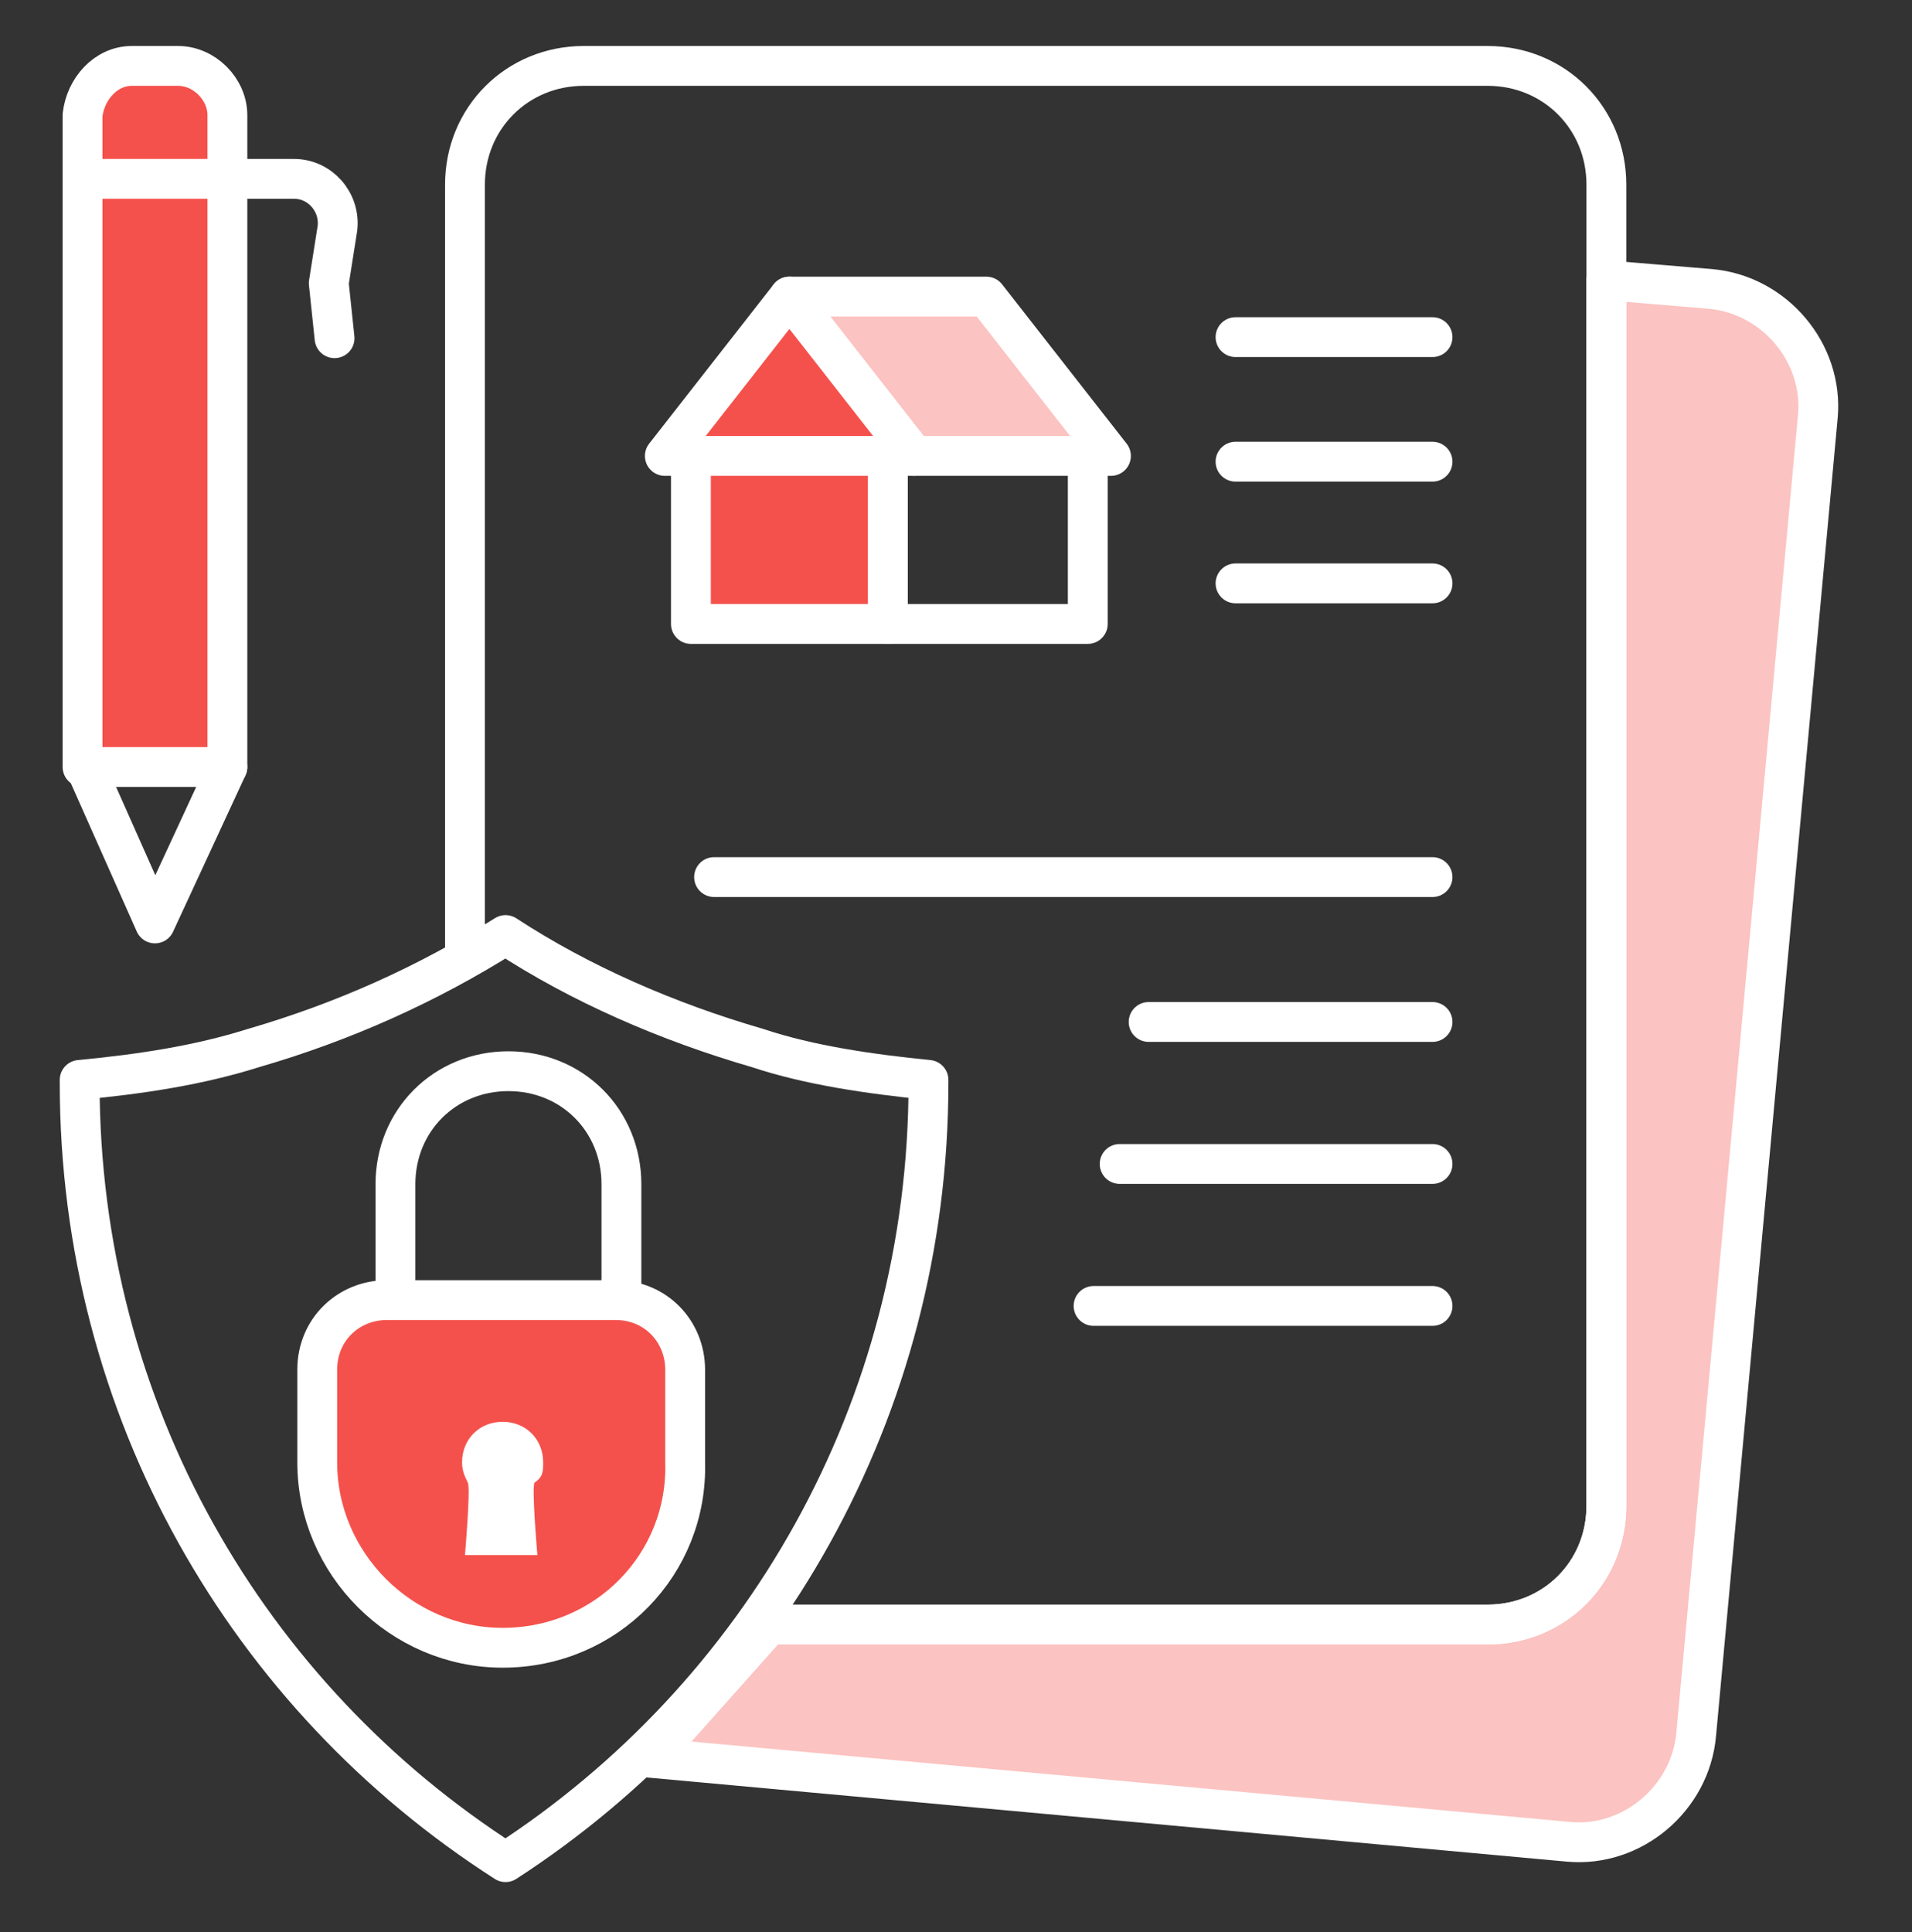
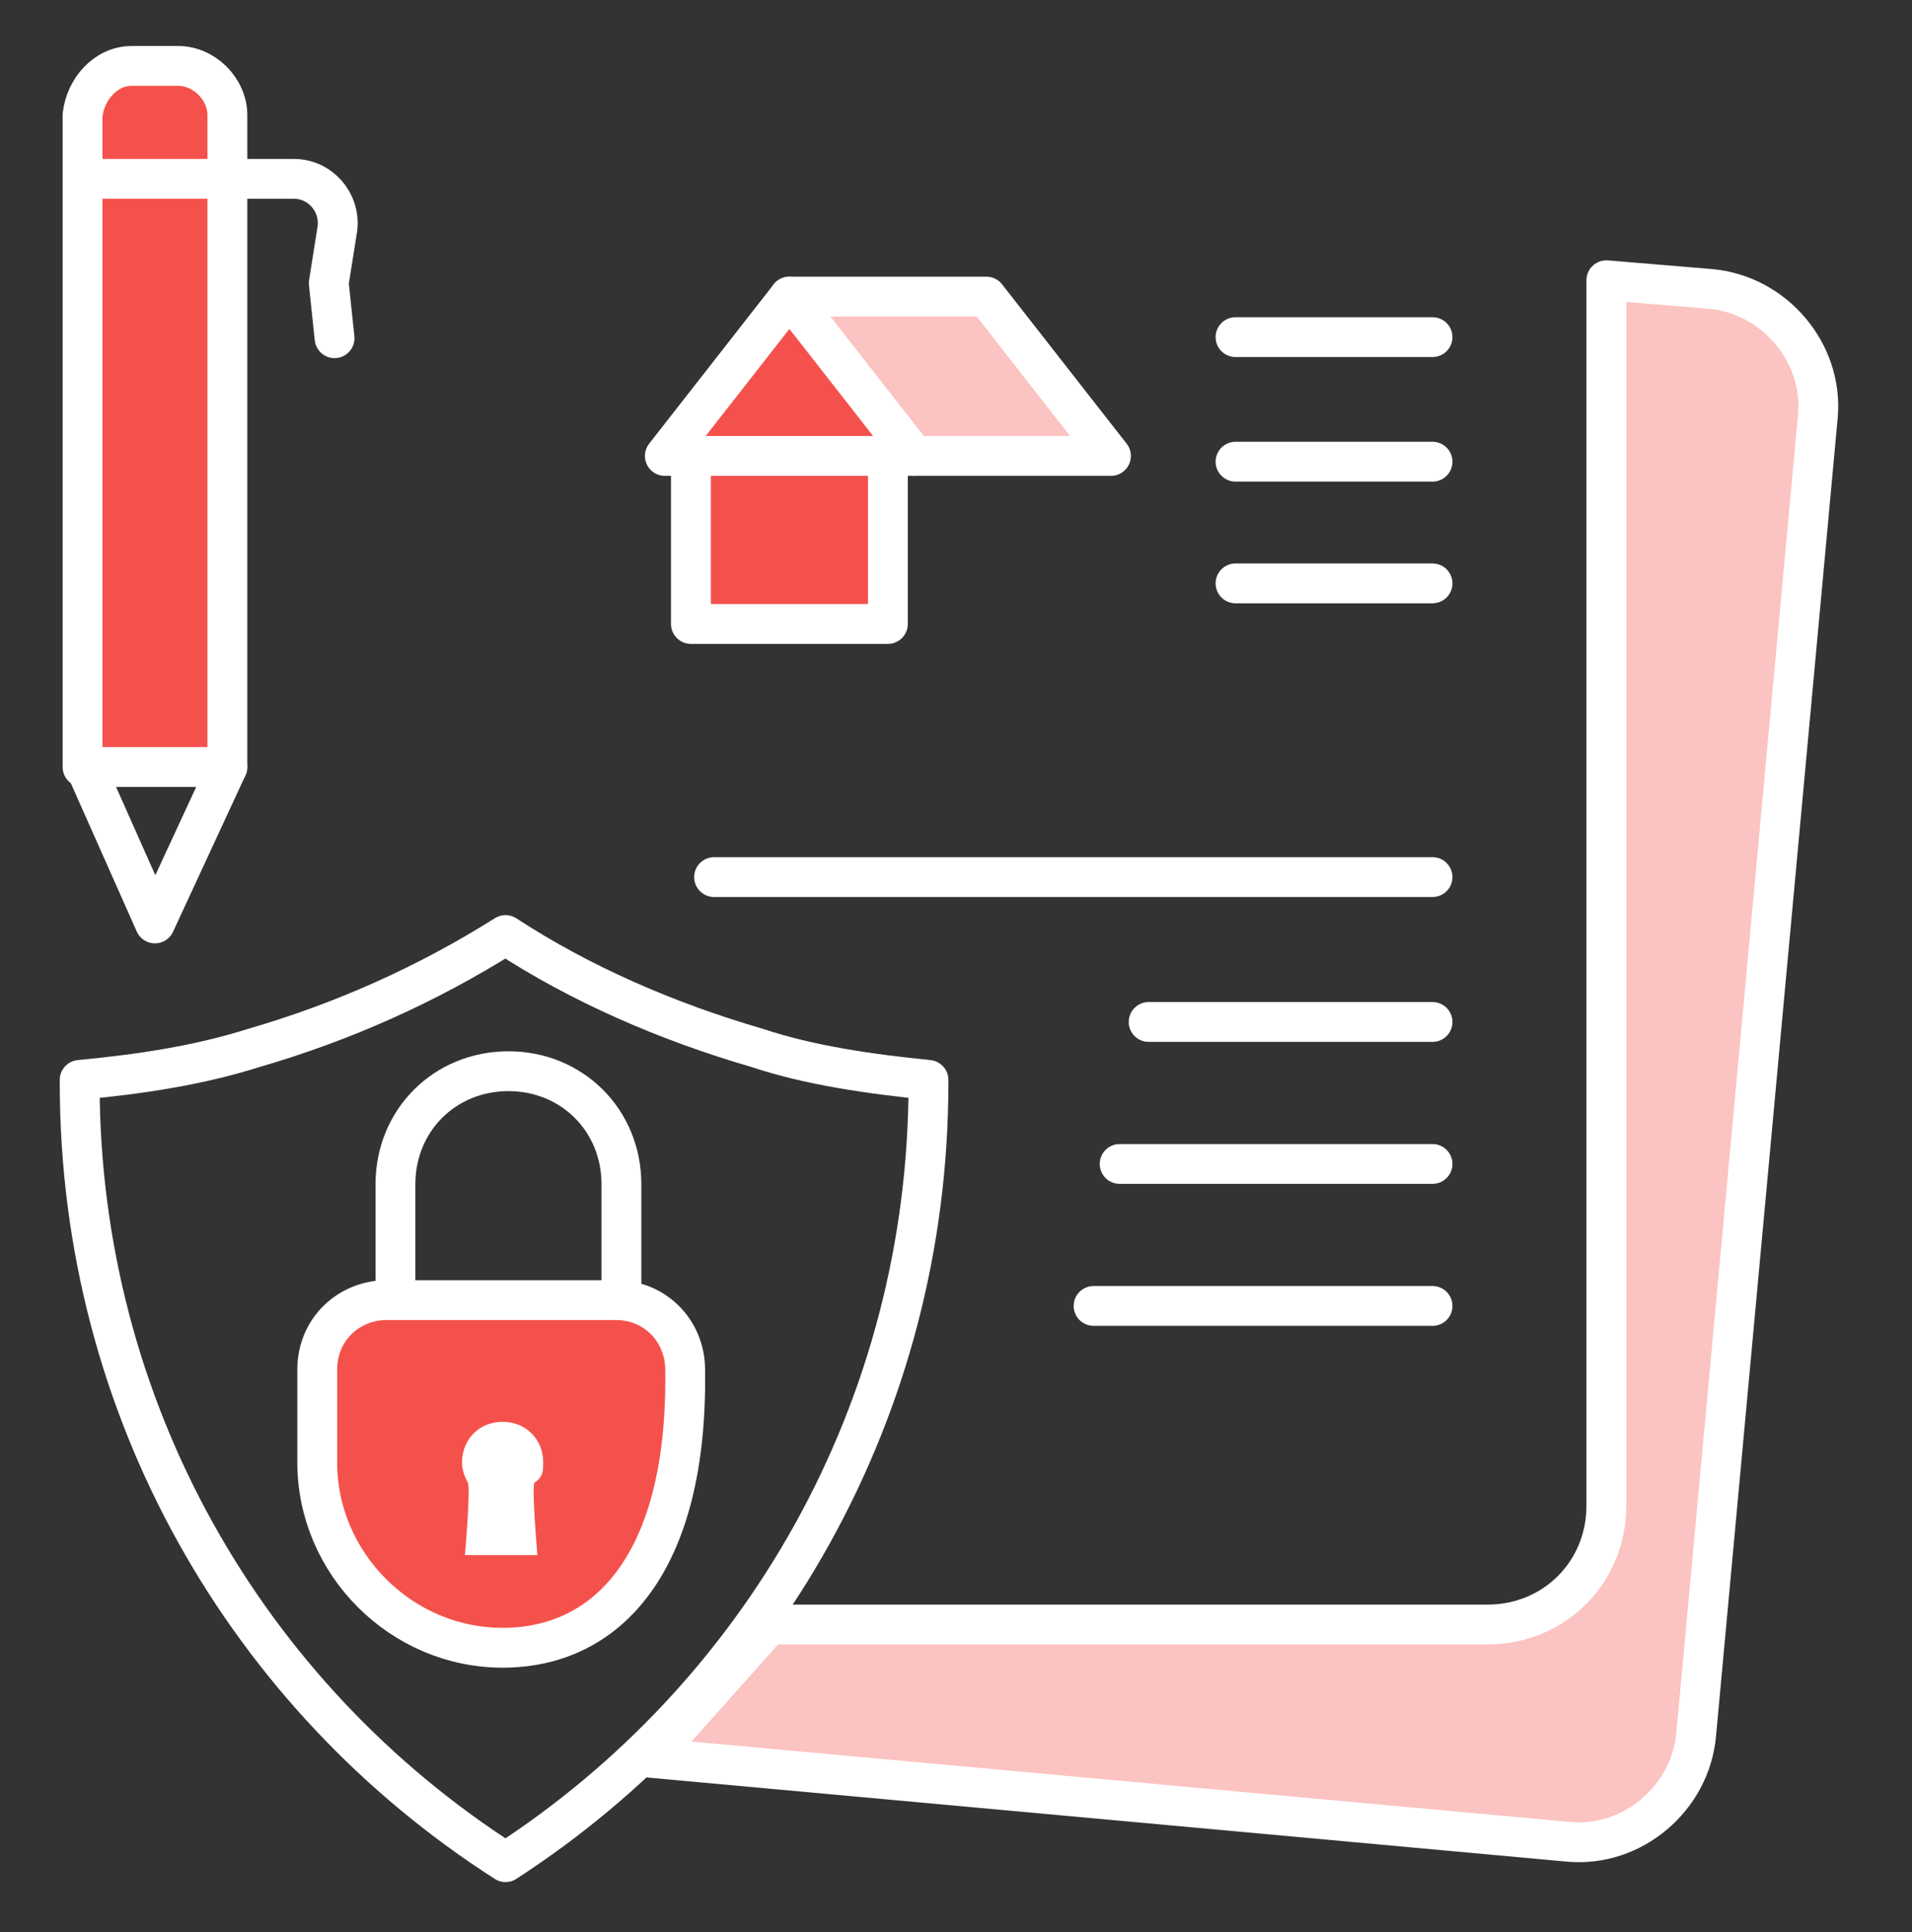
<svg xmlns="http://www.w3.org/2000/svg" width="96" height="97" viewBox="0 0 96 97" fill="none">
  <rect x="0" y="0" width="96" height="97" fill="#333333" stroke="none" />
  <path d="M38.618 81.561H74.691C78.036 81.561 80.654 78.943 80.654 75.598V14.07L85.891 14.507C89.091 14.798 91.563 17.707 91.272 20.907L85.163 87.088C84.873 90.288 81.963 92.761 78.763 92.47L32.654 88.252L38.618 81.561Z" fill="#FBC3C1" stroke="white" stroke-width="2" stroke-miterlimit="10" stroke-linecap="round" stroke-linejoin="round" />
-   <path d="M39.491 81.563H74.691C78.037 81.563 80.655 78.945 80.655 75.6V9.272C80.655 5.927 78.037 3.309 74.691 3.309H29.309C25.964 3.309 23.346 5.927 23.346 9.272V48.109" stroke="white" stroke-width="2" stroke-miterlimit="10" stroke-linecap="round" stroke-linejoin="round" />
  <path d="M46.618 54.218V54.364C46.618 70.8 38.182 85.2 25.382 93.491C12.436 85.2 4 70.8 4 54.364V54.218C7.055 53.927 9.964 53.491 12.727 52.618C17.236 51.309 21.454 49.418 25.382 46.945C29.164 49.418 33.527 51.309 38.036 52.618C40.654 53.491 43.709 53.927 46.618 54.218Z" stroke="white" stroke-width="2" stroke-miterlimit="10" stroke-linecap="round" stroke-linejoin="round" />
-   <path d="M25.237 82.728C20.146 82.728 15.928 78.51 15.928 73.419V68.764C15.928 66.728 17.528 65.273 19.419 65.273H30.91C32.946 65.273 34.401 66.873 34.401 68.764V73.419C34.546 78.51 30.473 82.728 25.237 82.728Z" fill="#F5514C" stroke="white" stroke-width="2" stroke-miterlimit="10" stroke-linecap="round" stroke-linejoin="round" />
+   <path d="M25.237 82.728C20.146 82.728 15.928 78.51 15.928 73.419V68.764C15.928 66.728 17.528 65.273 19.419 65.273H30.91C32.946 65.273 34.401 66.873 34.401 68.764C34.546 78.51 30.473 82.728 25.237 82.728Z" fill="#F5514C" stroke="white" stroke-width="2" stroke-miterlimit="10" stroke-linecap="round" stroke-linejoin="round" />
  <path d="M19.855 64.981V59.454C19.855 56.254 22.328 53.781 25.528 53.781C28.728 53.781 31.201 56.254 31.201 59.454V65.272" stroke="white" stroke-width="2" stroke-miterlimit="10" stroke-linecap="round" stroke-linejoin="round" />
  <path d="M27.272 73.419C27.272 72.255 26.399 71.383 25.236 71.383C24.072 71.383 23.199 72.255 23.199 73.419C23.199 73.856 23.345 74.147 23.49 74.437C23.636 74.728 23.345 78.074 23.345 78.074H26.981C26.981 78.074 26.69 74.728 26.836 74.437C27.272 74.147 27.272 73.856 27.272 73.419Z" fill="white" />
  <path d="M62.035 16.926H71.926" stroke="white" stroke-width="2" stroke-miterlimit="10" stroke-linecap="round" stroke-linejoin="round" />
  <path d="M62.035 23.18H71.926" stroke="white" stroke-width="2" stroke-miterlimit="10" stroke-linecap="round" stroke-linejoin="round" />
  <path d="M62.035 29.289H71.926" stroke="white" stroke-width="2" stroke-miterlimit="10" stroke-linecap="round" stroke-linejoin="round" />
  <path d="M35.853 44.035H71.926" stroke="white" stroke-width="2" stroke-miterlimit="10" stroke-linecap="round" stroke-linejoin="round" />
  <path d="M57.672 51.309H71.926" stroke="white" stroke-width="2" stroke-miterlimit="10" stroke-linecap="round" stroke-linejoin="round" />
  <path d="M56.217 58.438H71.926" stroke="white" stroke-width="2" stroke-miterlimit="10" stroke-linecap="round" stroke-linejoin="round" />
  <path d="M54.908 65.566H71.926" stroke="white" stroke-width="2" stroke-miterlimit="10" stroke-linecap="round" stroke-linejoin="round" />
  <path d="M34.69 22.891V31.327H44.58V22.891" fill="#F5514C" />
  <path d="M34.69 22.891V31.327H44.58V22.891" stroke="white" stroke-width="2" stroke-miterlimit="10" stroke-linecap="round" stroke-linejoin="round" />
-   <path d="M44.58 22.891V31.327H54.616V22.891" stroke="white" stroke-width="2" stroke-miterlimit="10" stroke-linecap="round" stroke-linejoin="round" />
  <path d="M39.635 14.891L45.889 22.891H55.78L49.526 14.891H39.635Z" fill="#FBC3C1" stroke="white" stroke-width="2" stroke-miterlimit="10" stroke-linecap="round" stroke-linejoin="round" />
  <path d="M33.381 22.891L39.635 14.891L45.89 22.891H33.381Z" fill="#F5514C" stroke="white" stroke-width="2" stroke-miterlimit="10" stroke-linecap="round" stroke-linejoin="round" />
  <path d="M11.417 38.509H4.145V5.781C4.29 4.472 5.308 3.309 6.617 3.309H8.945C10.254 3.309 11.417 4.472 11.417 5.781V38.509Z" fill="#F5514C" stroke="white" stroke-width="2" stroke-miterlimit="10" stroke-linecap="round" stroke-linejoin="round" />
  <path d="M4.289 38.508L7.78 46.362L11.416 38.508" stroke="white" stroke-width="2" stroke-miterlimit="10" stroke-linecap="round" stroke-linejoin="round" />
  <path d="M4.289 8.98H11.853H14.762C16.071 8.98 17.089 10.144 16.944 11.453L16.507 14.217L16.798 16.98" stroke="white" stroke-width="2" stroke-miterlimit="10" stroke-linecap="round" stroke-linejoin="round" />
</svg>